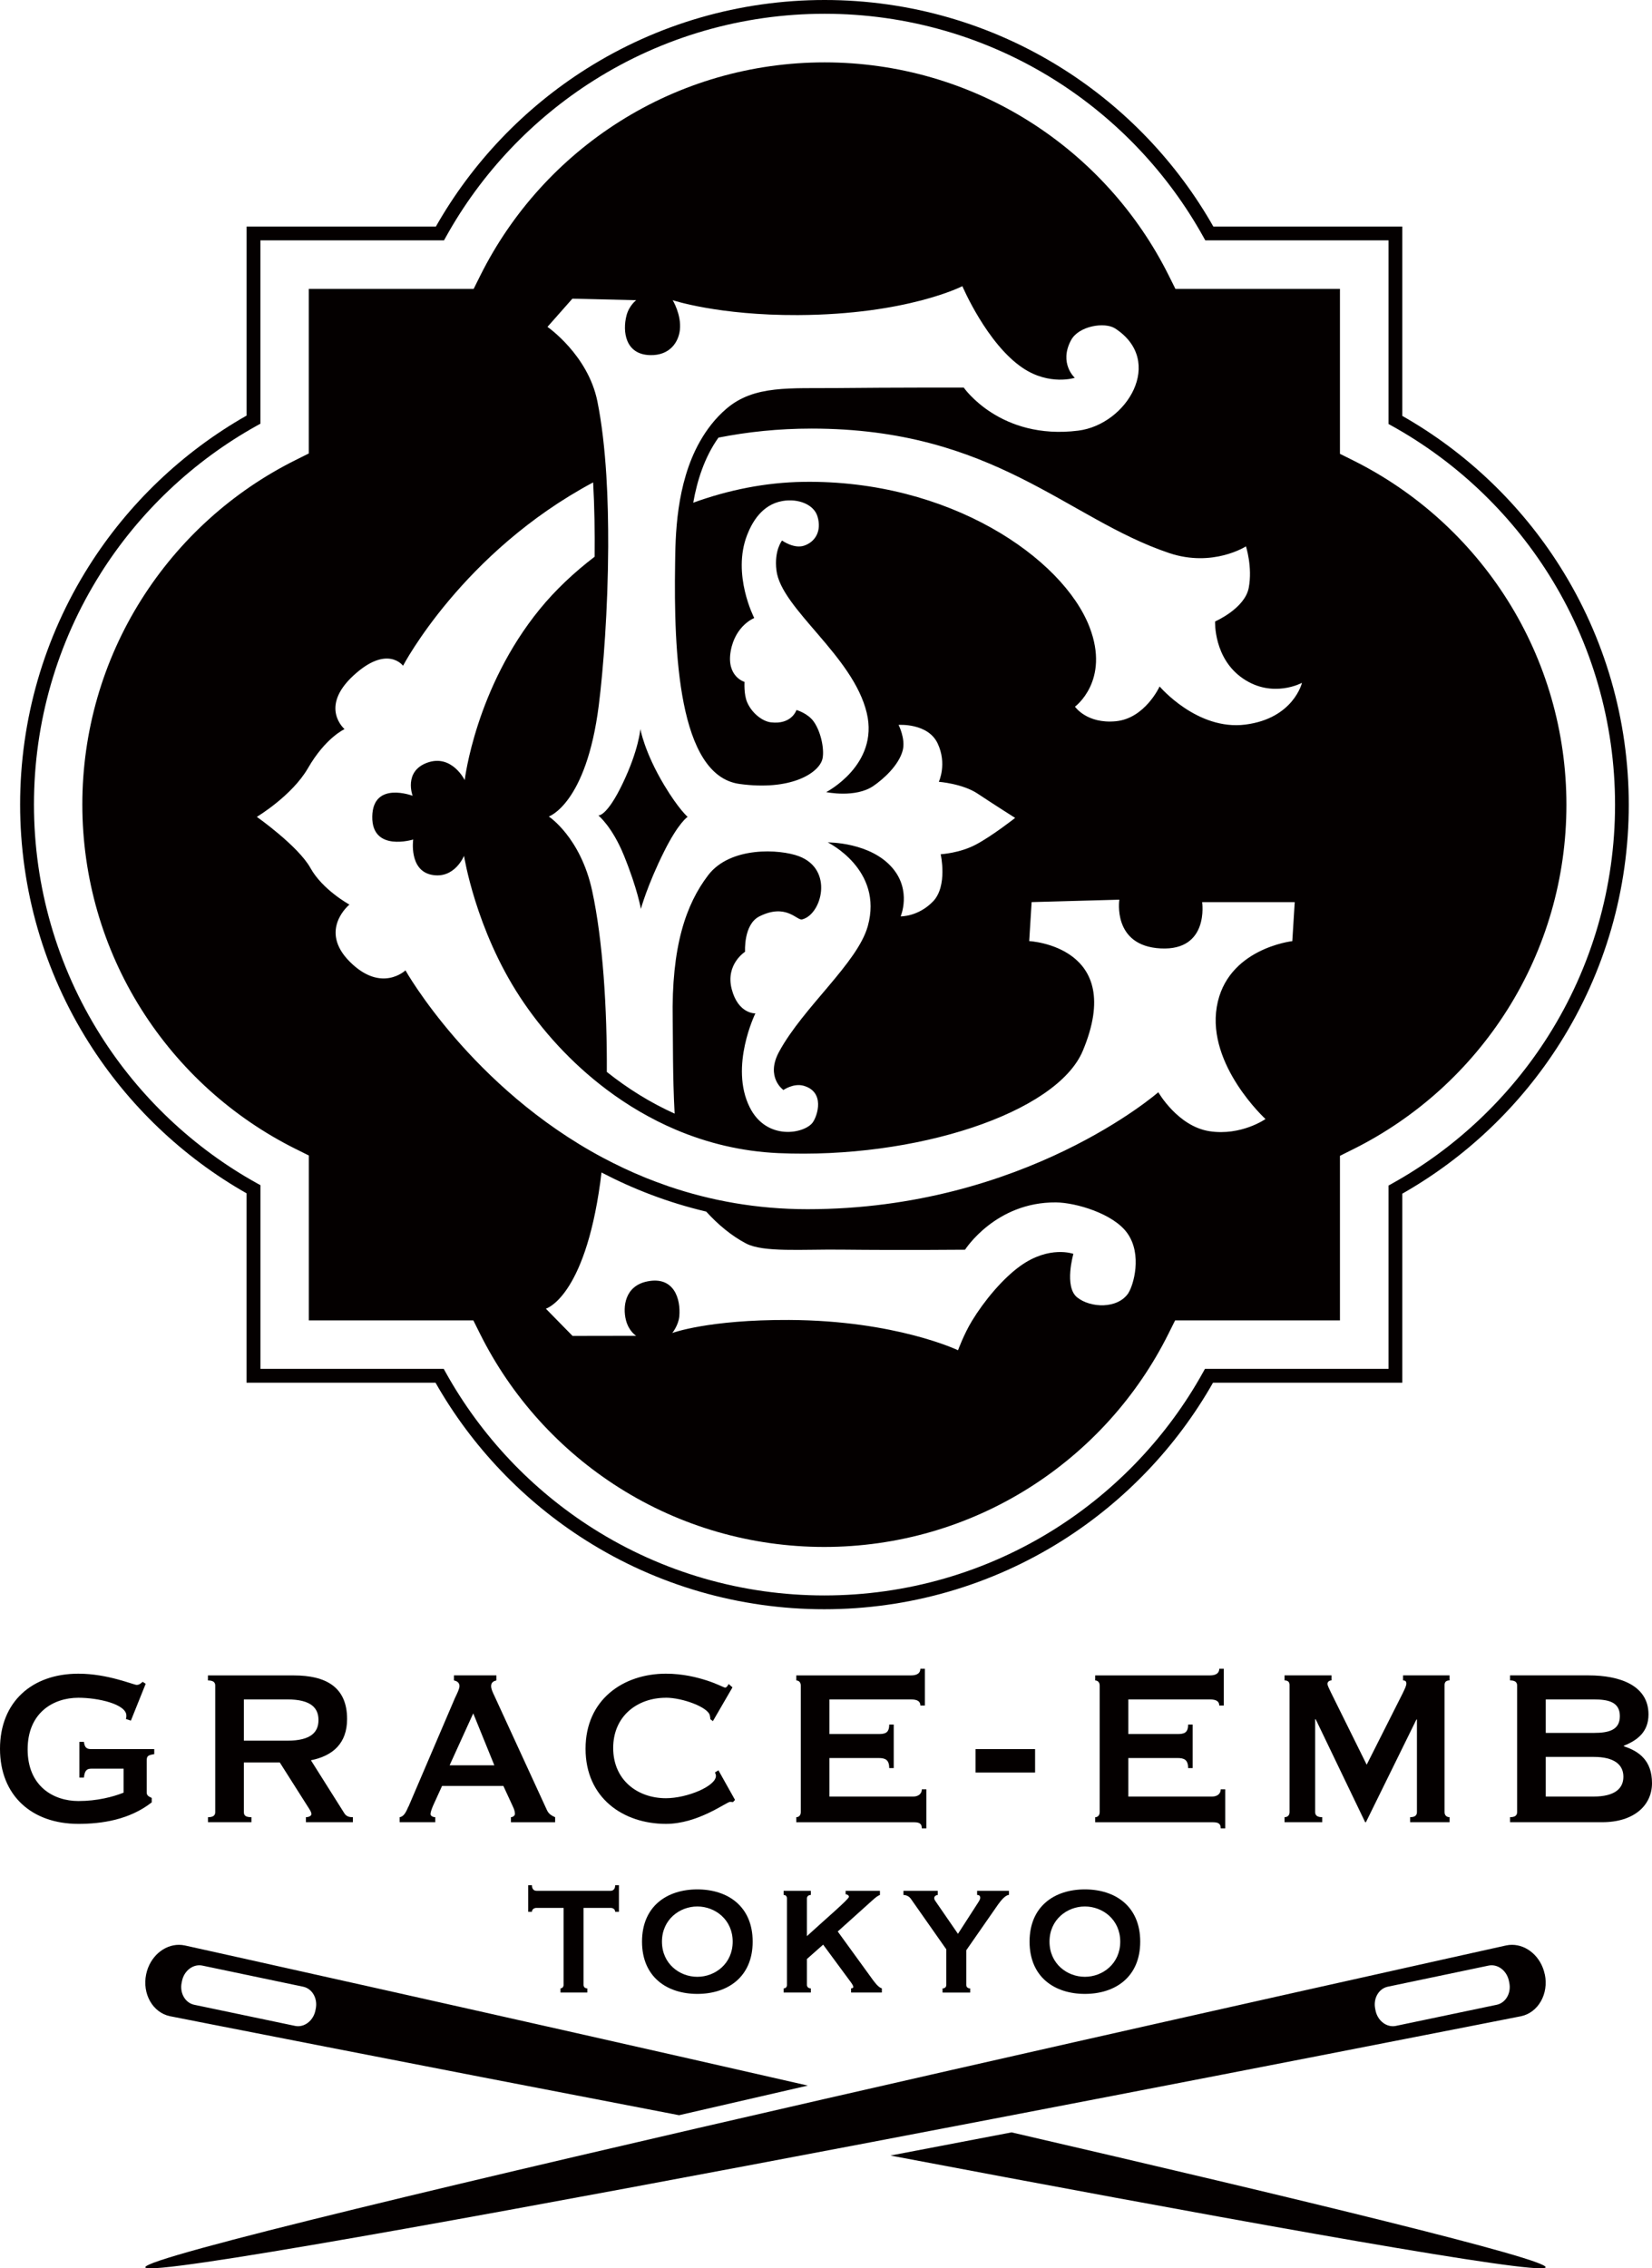
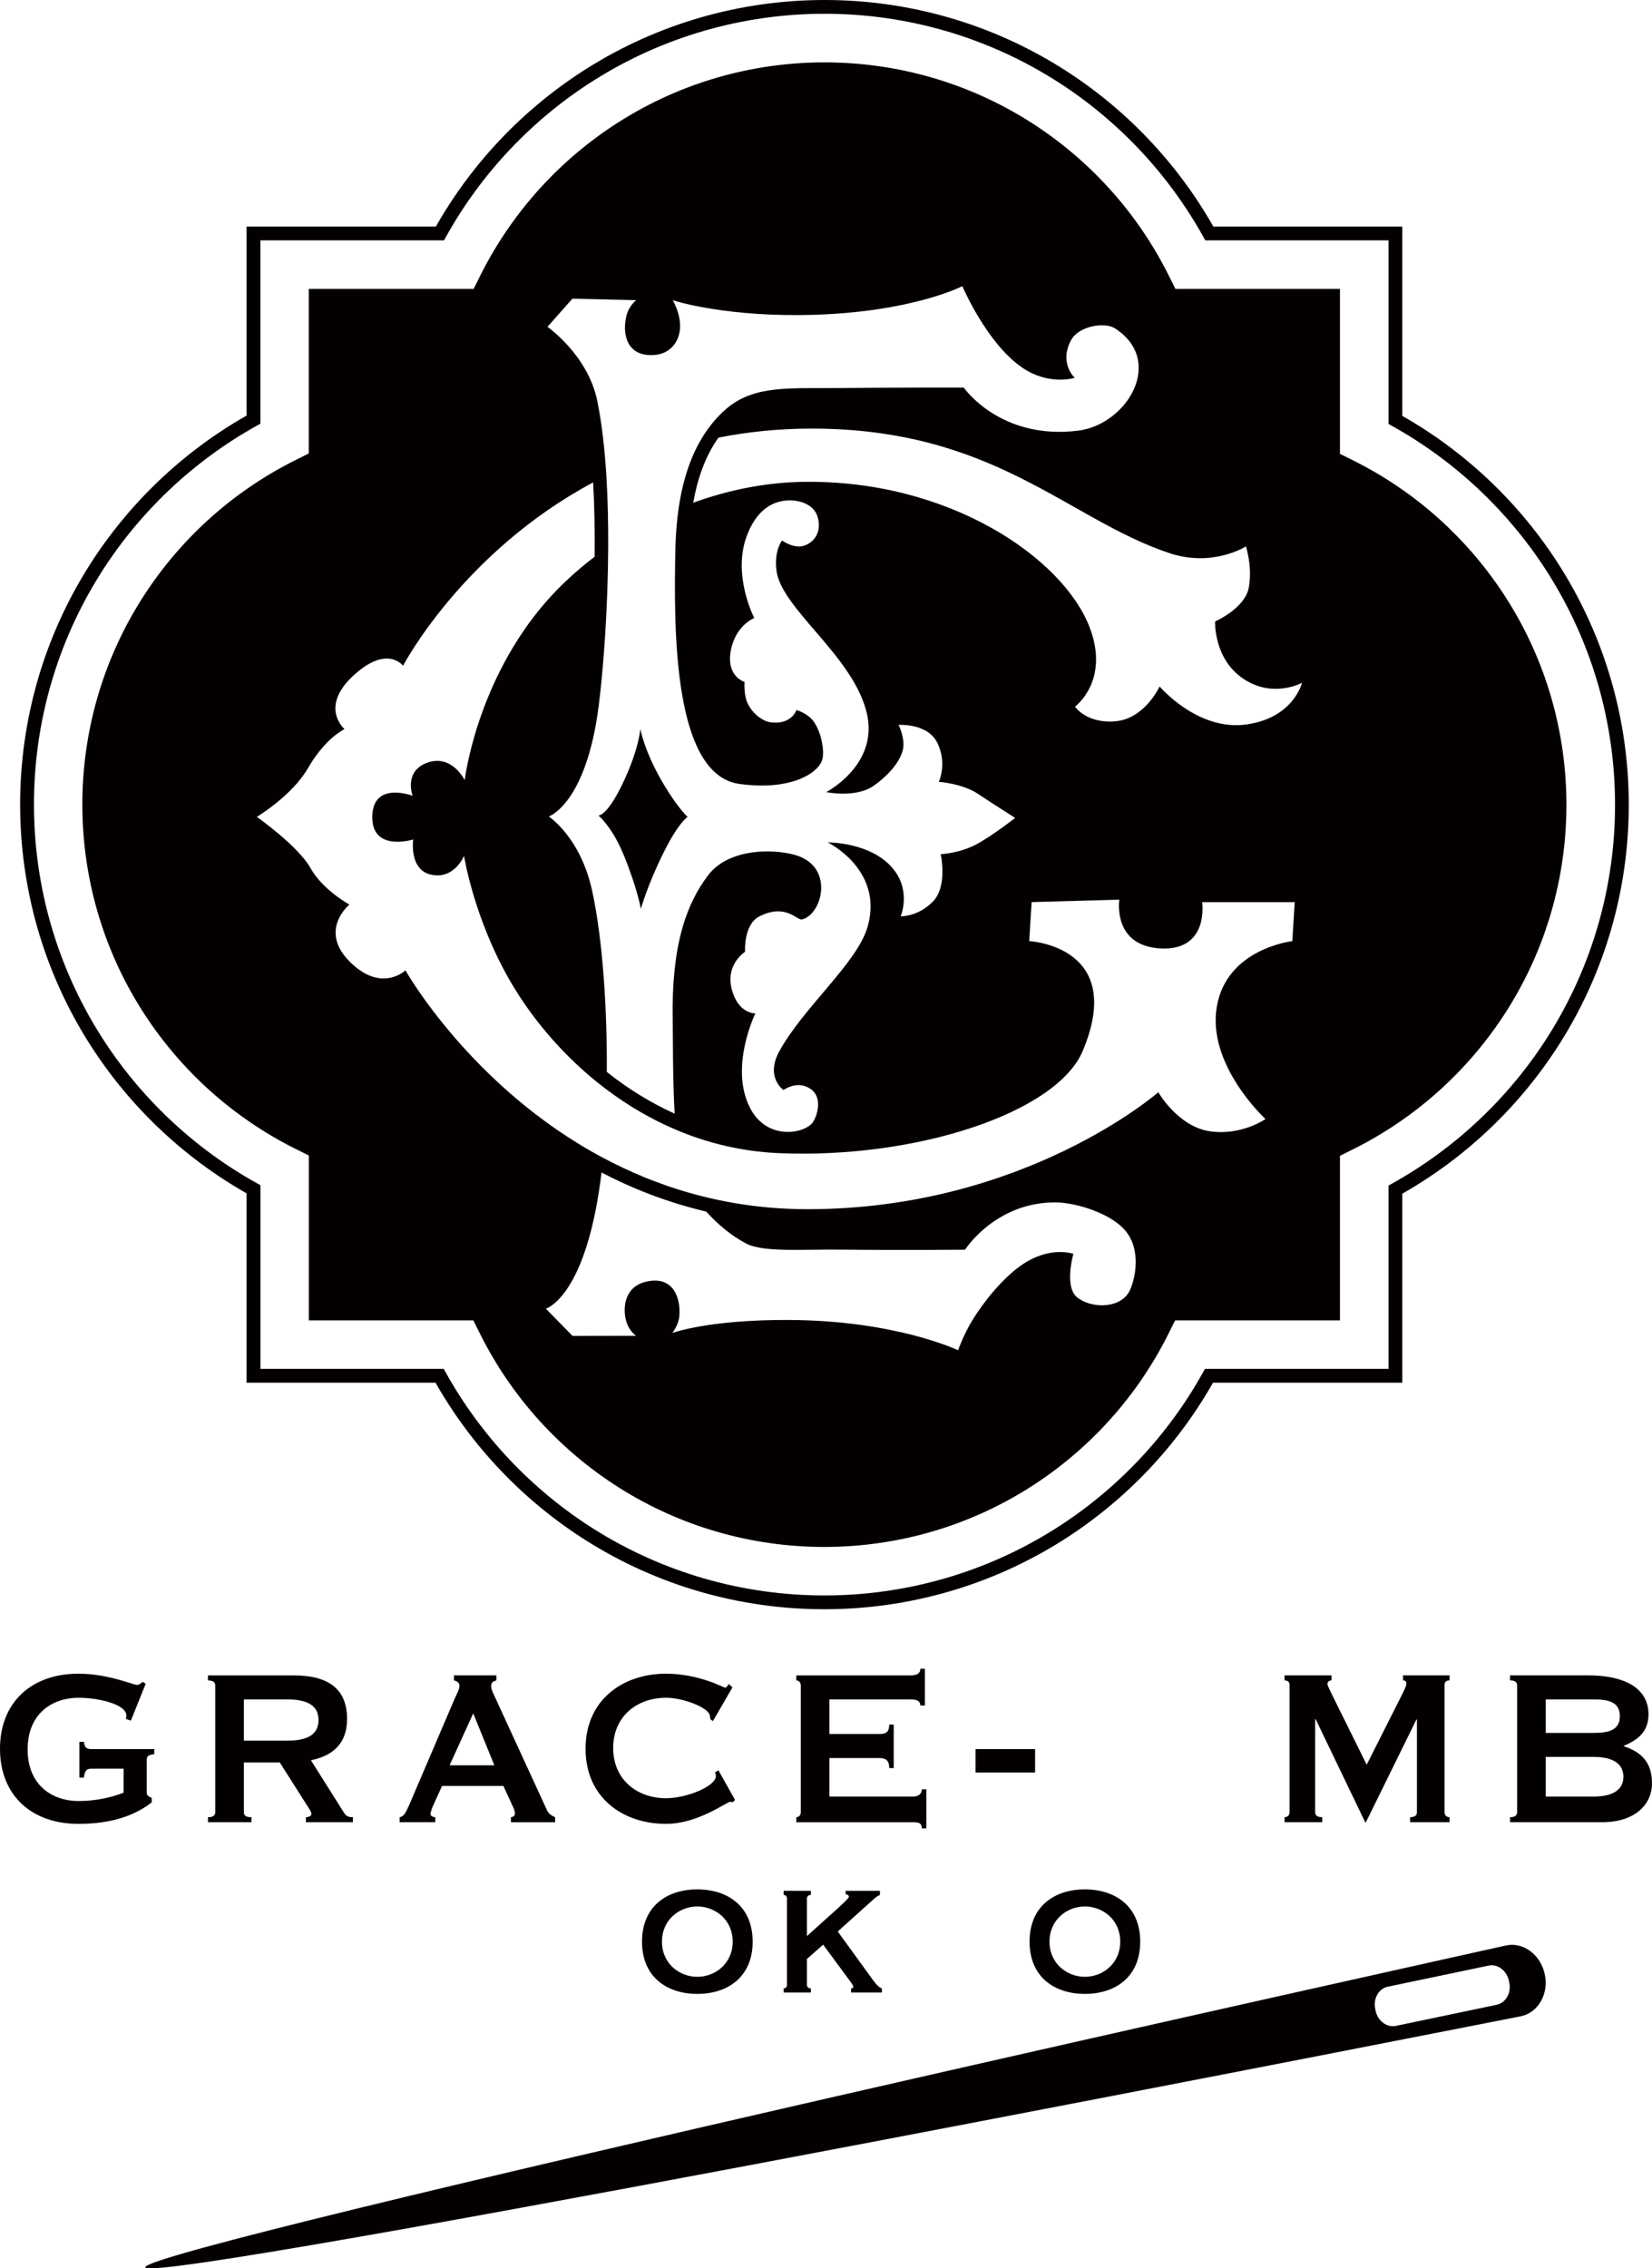
<svg xmlns="http://www.w3.org/2000/svg" id="_レイヤー_2" viewBox="0 0 457.3 627.68">
  <defs>
    <style>.cls-1{fill:#040000;}</style>
  </defs>
  <g id="_レイヤー_1-2">
    <path class="cls-1" d="M42,497.52c-.7-.38-1.39-.54-1.39-1.54v-8.73c0-1.31.28-1.55,2.09-1.85v-1.39h-17.38c-1.25,0-1.88-.31-2.09-2.01h-1.25v9.89h1.25c.21-2.01.83-2.47,2.09-2.47h8.9v6.64c-2.92,1.16-7.3,2.32-12.52,2.32-6.89,0-14.05-4.09-14.05-14.29s7.16-14.29,14.05-14.29c5.49,0,13.28,1.77,13.28,4.94,0,.31,0,.62-.14.93l1.39.46,4.1-10.2-.83-.54c-.42.31-.83.85-1.67.85-.42,0-2.43-.77-5.35-1.55s-6.68-1.55-10.78-1.55c-12.93,0-21.7,7.88-21.7,20.78s8.76,20.78,21.7,20.78c6.54,0,14.18-1.16,20.3-5.95v-1.24Z" />
    <path class="cls-1" d="M57.57,502.85v1.39h12.03v-1.39c-1.6,0-2.09-.46-2.09-1.39v-13.75h9.94l7.65,12.05c.7,1.08,1.11,1.7,1.11,2.24,0,.46-.7.85-1.53.85v1.39h13v-1.39c-.77,0-1.74-.08-2.36-1.08l-9.25-14.67c6.12-1.24,10.01-4.71,10.01-11.43,0-8.81-5.84-12.05-14.74-12.05h-23.78v1.39c1.39,0,2.02.46,2.02,1.39v35.07c0,.93-.62,1.39-2.02,1.39ZM67.51,470.26h12.03c6.68,0,8.62,2.47,8.62,5.71s-1.95,5.71-8.62,5.71h-12.03v-11.43Z" />
    <path class="cls-1" d="M113.05,499.92c-.63,1.47-1.25,2.78-2.43,2.93v1.39h9.87v-1.39c-.7,0-1.32-.39-1.32-.85s.28-1.31.7-2.31l2.5-5.49h16.97l2.64,5.72c.42.85.56,1.54.56,2.01,0,.62-.76.93-1.11.93v1.39h12.24v-1.39c-1.04-.46-1.81-.93-2.29-2.01l-14.46-31.44c-.63-1.31-.97-2.09-.97-2.86,0-1.08.83-1.39,1.46-1.55v-1.39h-11.75v1.39c.7.16,1.53.54,1.53,1.55,0,.77-.62,2.01-1.25,3.32l-12.86,30.05ZM131,474.12l5.84,14.37h-12.38l6.54-14.37Z" />
    <path class="cls-1" d="M184.33,469.79c4.59,0,11.75,2.63,12.17,4.94.07.38.14.7.14,1l.7.54,5.42-9.34-1.04-.93c-.21.31-.56,1-.97,1-.35,0-2.09-1-4.94-1.93s-6.81-1.93-11.47-1.93c-11.75,0-22.25,7.11-22.25,20.78s10.5,20.78,22.25,20.78c8.97,0,16.76-6.1,17.8-6.1.28,0,.49.08.76.08l.56-.62-4.59-8.19-.97.62c.14.23.28.62.28.93,0,2.86-8,6.18-13.84,6.18-7.86,0-14.6-5.02-14.6-13.9s6.74-13.9,14.6-13.9Z" />
    <path class="cls-1" d="M255.18,505.94h1.25v-10.81h-1.25c0,1.24-.97,2.01-2.36,2.01h-23.22v-10.66h13.63c1.81,0,2.92.46,2.92,2.78h1.25v-12.05h-1.25c0,2.32-1.11,2.63-2.92,2.63h-13.63v-9.58h22.53c1.95,0,2.64.62,2.64,1.7h1.25v-10.19h-1.25c0,1.08-.7,1.85-2.64,1.85h-31.71v1.39c.63,0,1.25.46,1.25,1.39v35.07c0,.93-.62,1.39-1.25,1.39v1.39h32.4c1.39,0,2.36.16,2.36,1.7Z" />
    <rect class="cls-1" x="270.05" y="484.01" width="16.48" height="6.49" />
-     <path class="cls-1" d="M337.92,505.94h1.25v-10.81h-1.25c0,1.24-.97,2.01-2.36,2.01h-23.22v-10.66h13.63c1.81,0,2.92.46,2.92,2.78h1.25v-12.05h-1.25c0,2.32-1.11,2.63-2.92,2.63h-13.63v-9.58h22.53c1.95,0,2.64.62,2.64,1.7h1.25v-10.19h-1.25c0,1.08-.7,1.85-2.64,1.85h-31.71v1.39c.63,0,1.25.46,1.25,1.39v35.07c0,.93-.62,1.39-1.25,1.39v1.39h32.4c1.39,0,2.36.16,2.36,1.7Z" />
    <path class="cls-1" d="M401.26,465v-1.39h-12.87v1.39c.56,0,.91.23.91.85s-.35,1.31-.97,2.63l-10.01,19.85-9.94-20.08c-.42-.93-.91-1.77-.91-2.32,0-.62.63-.93,1.11-.93v-1.39h-13v1.39c.76,0,1.39.31,1.39,1.24v35.22c0,.93-.63,1.39-1.39,1.39v1.39h10.43v-1.39c-1.32,0-1.95-.46-1.95-1.39v-25.72h.14l13.7,28.5h.21l13.98-28.42h.14v25.64c0,.93-.63,1.39-1.88,1.39v1.39h10.92v-1.39c-.77,0-1.39-.46-1.39-1.39v-35.22c0-.93.62-1.24,1.39-1.24Z" />
    <path class="cls-1" d="M449.52,483.23v-.16c3.68-1.47,6.81-3.78,6.81-8.65,0-8.03-7.93-10.81-16.55-10.81h-21.77v1.39c1.32,0,1.95.46,1.95,1.39v35.07c0,.93-.63,1.39-1.95,1.39v1.39h25.52c8.76,0,13.77-4.64,13.77-10.81s-3.48-8.8-7.79-10.19ZM427.89,470.26h13.28c4.17,0,7.23.77,7.23,4.63s-3.06,4.64-7.23,4.64h-13.28v-9.27ZM441.17,497.14h-13.28v-10.97h13.28c5.7,0,8.21,2.16,8.21,5.49s-2.5,5.48-8.21,5.48Z" />
-     <path class="cls-1" d="M147.25,521.68h-1.04v7.36h1.04c0-.77.69-1.09,1.27-1.09h7.49v21.31c0,.64-.46.96-.86.96v1.15h7.43v-1.15c-.58,0-1.04-.32-1.04-.96v-21.31h7.48c.58,0,1.27.32,1.27,1.09h1.04v-7.36h-1.04c0,1.21-.69,1.54-1.27,1.54h-20.5c-.58,0-1.27-.32-1.27-1.54Z" />
    <path class="cls-1" d="M177.72,537.29c0,9.79,6.91,14.46,15.31,14.46s15.32-4.67,15.32-14.46-6.91-14.46-15.32-14.46-15.31,4.67-15.31,14.46ZM202.82,537.29c0,6.08-4.84,9.73-9.79,9.73s-9.79-3.65-9.79-9.73,4.84-9.73,9.79-9.73,9.79,3.65,9.79,9.73Z" />
    <path class="cls-1" d="M235.59,550.22v1.15h8.52v-1.15c-1.09-.32-2.19-1.92-3.11-3.2l-9.1-12.54,9.61-8.64c.92-.83,1.44-1.22,2.07-1.47v-1.15h-9.5v.96c.34,0,.92.26.92.7,0,.64-6.39,6.08-11.63,10.88v-10.43c0-.64.52-.96,1.09-.96v-1.15h-7.54v1.15c.52,0,.92.32.92.96v23.93c0,.64-.4.96-.92.96v1.15h7.54v-1.15c-.58,0-1.09-.32-1.09-.96v-7.17l4.49-3.97,7.08,9.6c.98,1.28,1.27,1.79,1.27,2.11,0,.26-.23.38-.63.38Z" />
-     <path class="cls-1" d="M276.3,526.99c.81-1.15,2.07-2.62,2.99-2.62v-1.15h-8.81v1.15c.4,0,.86.13.86.77,0,.51-.34.96-1.04,2.05l-5.12,7.94-5.82-8.45c-.4-.58-.75-.96-.75-1.47s.58-.83.98-.83v-1.15h-9.5v1.15c.69,0,1.55.32,2.07,1.09l9.79,13.95v9.85c0,.64-.46.96-1.04.96v1.15h7.66v-1.15c-.63,0-1.09-.32-1.09-.96v-9.6l8.81-12.67Z" />
    <path class="cls-1" d="M300.31,551.75c8.41,0,15.32-4.67,15.32-14.46s-6.91-14.46-15.32-14.46-15.31,4.67-15.31,14.46,6.91,14.46,15.31,14.46ZM300.31,527.56c4.95,0,9.79,3.65,9.79,9.73s-4.84,9.73-9.79,9.73-9.79-3.65-9.79-9.73,4.84-9.73,9.79-9.73Z" />
    <path class="cls-1" d="M427.61,546.32c-1-4.8-4.88-8.15-9.07-8.15-.53,0-1.07.05-1.61.17,0,0-377.84,83.66-376.7,89.07.04.19.54.28,1.47.28,25.67,0,379.34-69.76,379.34-69.76,4.77-1,7.72-6.19,6.59-11.6ZM414.31,554.76l-27.89,5.84c-.28.06-.57.09-.85.09-2.21,0-4.26-1.77-4.79-4.31l-.1-.49c-.6-2.86.96-5.6,3.48-6.13l27.89-5.84c.28-.06.57-.09.85-.09,2.21,0,4.26,1.77,4.79,4.31l.1.49c.6,2.86-.96,5.6-3.48,6.13Z" />
-     <path class="cls-1" d="M280.02,590.07c-11,2.11-22.23,4.26-33.53,6.41,85.19,16.13,167.96,31.2,179.89,31.2.93,0,1.43-.09,1.47-.28.48-2.32-68.66-19.01-147.83-37.33Z" />
-     <path class="cls-1" d="M49.53,538.17c-4.19,0-8.07,3.35-9.07,8.15-1.13,5.41,1.82,10.6,6.59,11.6,0,0,64.8,12.78,140.93,27.4,11.27-2.61,23.18-5.35,35.64-8.2-88.59-20.21-172.47-38.78-172.47-38.78-.54-.11-1.08-.17-1.61-.17ZM55.18,543.83c.28,0,.57.03.85.09l27.89,5.84c2.52.53,4.08,3.27,3.48,6.13l-.1.49c-.53,2.53-2.58,4.31-4.79,4.31-.28,0-.57-.03-.85-.09l-27.89-5.84c-2.52-.53-4.08-3.27-3.48-6.13l.1-.49c.53-2.53,2.58-4.31,4.79-4.31Z" />
+     <path class="cls-1" d="M280.02,590.07Z" />
    <path class="cls-1" d="M68.25,330.22v52.4h52.31c10.04,17.69,24.43,32.77,41.66,43.65,19.72,12.46,42.53,19.04,65.95,19.04s46.23-6.58,65.95-19.04c17.23-10.88,31.62-25.96,41.66-43.65h52.4v-52.31c17.69-10.04,32.77-24.43,43.65-41.66,12.46-19.72,19.04-42.52,19.04-65.95s-6.58-46.23-19.04-65.95c-10.88-17.23-25.96-31.62-43.65-41.66v-52.4h-52.31c-10.04-17.69-24.42-32.77-41.66-43.65C274.5,6.58,251.69,0,228.27,0s-46.23,6.58-65.95,19.04c-17.23,10.88-31.62,25.96-41.66,43.65h-52.4v52.31c-17.69,10.04-32.77,24.43-43.65,41.66-12.46,19.72-19.04,42.53-19.04,65.95s6.58,46.23,19.04,65.95c10.88,17.23,25.96,31.62,43.65,41.66ZM27.84,158.7c10.74-17.01,25.7-31.15,43.26-40.91l.99-.55v-50.73h50.82l.55-.99c9.75-17.56,23.9-32.52,40.91-43.26,19.11-12.07,41.2-18.45,63.9-18.45s44.8,6.38,63.91,18.45c17.01,10.74,31.15,25.7,40.91,43.26l.55.99h50.73v50.82l.99.55c17.56,9.75,32.52,23.9,43.26,40.91,12.07,19.11,18.45,41.21,18.45,63.91s-6.38,44.8-18.45,63.9c-10.74,17.01-25.7,31.15-43.26,40.91l-.99.55v50.73h-50.82l-.55.99c-9.75,17.56-23.9,32.52-40.91,43.26-19.11,12.07-41.21,18.45-63.9,18.45s-44.8-6.38-63.9-18.45c-17.01-10.74-31.15-25.7-40.91-43.26l-.55-.99h-50.73v-50.82l-.99-.55c-17.56-9.75-32.52-23.9-43.26-40.91-12.07-19.11-18.45-41.21-18.45-63.9s6.38-44.8,18.45-63.91Z" />
    <path class="cls-1" d="M165.64,225.66s3.83,3.07,7.09,11.11c3.8,9.38,4.67,14.75,4.67,14.75,0,0,1.8-6.62,6.44-15.9,4.02-8.05,6.51-9.58,6.51-9.58,0,0-2.49-2.11-6.51-8.81-5.49-9.15-6.58-15.52-6.58-15.52,0,0-.39,5.71-4.91,15.13-4.41,9.2-6.71,8.81-6.71,8.81Z" />
    <path class="cls-1" d="M81.78,317.9l3.71,1.85v45.63h45.54l1.85,3.71c8.7,17.44,22.03,32.18,38.54,42.61,16.96,10.71,36.58,16.37,56.74,16.37s39.78-5.66,56.74-16.37c16.51-10.43,29.84-25.16,38.54-42.61l1.85-3.71h45.63v-45.54l3.71-1.85c17.44-8.7,32.18-22.03,42.61-38.54,10.71-16.96,16.37-36.58,16.37-56.74s-5.66-39.79-16.37-56.74c-10.43-16.51-25.16-29.84-42.61-38.54l-3.71-1.85v-45.63h-45.54l-1.85-3.71c-8.7-17.45-22.03-32.18-38.54-42.61-16.96-10.71-36.58-16.37-56.74-16.37s-39.78,5.66-56.74,16.37c-16.51,10.43-29.84,25.16-38.55,42.61l-1.85,3.71h-45.63v45.53l-3.71,1.85c-17.45,8.7-32.18,22.03-42.61,38.54-10.71,16.96-16.37,36.58-16.37,56.74s5.66,39.78,16.37,56.74c10.43,16.51,25.16,29.84,42.61,38.55ZM312.38,357.79c-2.98,4.49-10.54,4.17-14.21,1.22-3.67-2.95-1.04-12.04-1.04-12.04,0,0-6.63-2.45-14.73,3.37-4.86,3.5-9.96,9.61-13.36,15.2-2.26,3.73-3.84,8.1-3.84,8.1,0,0-17.19-8.24-46.75-8.38-22.45-.11-32.36,3.61-32.36,3.61,0,0,1.72-2.1,1.95-4.6.44-4.75-1.41-11.25-8.95-9.66-6.13,1.29-6.74,7.03-5.83,10.66.81,3.18,2.84,4.37,2.84,4.37l-17.61.03-7.39-7.53s10.66-2.98,15.06-34.95c.12-.87.23-1.79.34-2.74,8.69,4.53,18.36,8.32,28.99,10.82,3.17,3.5,7,6.73,11.06,8.84,4.79,2.49,15.42,1.57,26.24,1.69,16.85.18,34.35.02,34.35.02,0,0,8.42-13.24,25.18-13.09,5.47.05,15.9,3.09,19.75,8.53,4.2,5.92,1.67,14.44.28,16.54ZM323.64,153.04c12.11,4.06,21.26-1.85,21.26-1.85,0,0,1.86,5.73.77,11.47-1.09,5.74-9.31,9.31-9.31,9.31,0,0-.47,10.24,7.76,15.82,8.22,5.58,16.29,1.16,16.29,1.16,0,0-2.33,9.85-15.67,11.56-13.34,1.71-23.74-10.55-23.74-10.55,0,0-4.03,8.84-12.1,9.62-8.07.78-11.33-4.03-11.33-4.03,0,0,9.77-7.14,4.03-22.03-7.36-19.08-38.78-40.8-79.27-40.18-10.46.16-20.77,2.26-30.43,5.77,1.07-6.1,3.12-12.6,6.98-18.01,8-1.58,16.58-2.5,25.78-2.5,50.57,0,70.74,24.98,98.98,34.44ZM158.44,82.65l17.68.42s-1.98,1.45-2.7,4.26c-1.12,4.35-.37,10.77,6.54,10.94,5.51.14,7.87-3.64,8.24-6.96.47-4.23-1.99-8.24-1.99-8.24,0,0,12.64,4.22,34.67,4.12,30.27-.14,45.52-8,45.52-8,0,0,6.77,15.96,16.72,22.64,7.41,4.97,14.4,2.72,14.4,2.72,0,0-4.46-4-1.05-10.39,2.14-4.02,9.38-5.12,12.22-3.27,13.88,9.02,3.27,26.59-10.23,28.28-21.6,2.7-31.68-11.92-31.68-11.92,0,0-20.03-.03-34.82.13-13.36.14-23.16-.85-30.83,5.68-3.12,2.66-5.52,5.81-7.42,9.18-1.66,2.94-2.91,6.06-3.85,9.19,0,0,0,0,0,0-.94,3.13-1.58,6.27-2.01,9.26-.9,6.27-.92,11.9-.97,15.35-.38,24.2.84,58.55,17.81,60.89,14.08,1.94,21.76-2.88,22.92-6.72.66-2.19-.12-7.3-2.31-10.47-1.66-2.39-4.83-3.27-4.83-3.27,0,0-1.28,4.12-7.1,3.41-2.28-.28-5.19-2.45-6.54-5.54-.96-2.19-.73-5.64-.73-5.64,0,0-5.1-1.46-3.82-8.57,1.28-7.1,6.51-9.11,6.51-9.11,0,0-6.25-12.04-1.96-23.01,1.28-3.27,3.98-8.38,9.8-9.38,4.39-.75,8.67.99,9.66,4.26,1.26,4.14-.71,7.1-3.69,8.1-2.85.95-6.11-1.42-6.11-1.42,0,0-2.23,2.71-1.56,8.24,1.28,10.66,21.23,23.6,25.01,39.5,3.41,14.35-11.23,21.88-11.23,21.88,0,0,8.1,1.71,13.07-1.71,2.79-1.91,7.01-5.71,8.1-9.8.85-3.21-1.14-7.09-1.14-7.09,0,0,8.1-.58,10.8,5.1,2.7,5.68.34,10.65.34,10.65,0,0,6.56.49,10.74,3.27,4.26,2.84,10.39,6.72,10.39,6.72,0,0-6.27,4.93-10.81,7.35-4.54,2.43-9.8,2.7-9.8,2.7,0,0,1.99,8.81-2.13,13.07-4.12,4.26-8.95,4.12-8.95,4.12,0,0,3.01-7-2.13-13.21-6.11-7.39-18.05-7.25-18.05-7.25,0,0,15.43,7.5,11.08,23.16-2.84,10.23-17.9,22.45-24.58,34.81-3.8,7.04,1.22,10.54,1.22,10.54,0,0,2.81-1.96,5.6-1.17,5.97,1.71,3.84,8.24,2.56,10.09-2.2,3.18-12.79,5.26-17.48-4.12-5.66-11.31,1.56-26,1.56-26,0,0-4.73.22-6.54-6.68-1.81-6.9,3.69-10.37,3.69-10.37,0,0-.49-7.57,3.98-9.8,7.39-3.69,10.35,1.19,11.79.85,5.4-1.28,8.9-13.79-.85-17.48-5.26-1.99-19-2.81-25.15,5.26-6.15,8.07-10.19,19.71-9.8,40.07.09,4.72-.04,15.68.53,25.89-6.61-2.98-12.91-6.87-18.77-11.54.09-17.32-1.08-36.41-4.07-50.16-3.21-14.78-11.99-20.52-11.99-20.52,0,0,10.37-3.46,13.83-30.74,1.25-9.88,2.54-26.63,2.61-43.89.01-3.18-.02-6.37-.09-9.55,0-.26-.01-.52-.02-.77-.08-3.16-.21-6.31-.4-9.38-.46-7.4-1.25-14.44-2.48-20.54-2.6-12.88-13.82-20.62-13.82-20.62l6.9-7.81ZM85.26,212.55c4.86-8.43,10.12-10.79,10.12-10.79,0,0-7.06-5.98,2.38-14.75s13.81-2.78,13.81-2.78c0,0,16.4-31.38,52.62-50.74.37,6.69.48,13.67.41,20.57-5.76,4.4-10.91,9.27-15.17,14.49-17.81,21.81-20.79,47.32-20.79,47.32,0,0-3.57-7.29-10.39-4.81-6.59,2.4-4.03,9.15-4.03,9.15,0,0-11.01-4.19-11.17,5.74-.16,9.93,11.33,6.36,11.33,6.36,0,0-1.24,8.53,5.12,9.77,6.36,1.24,8.95-5.26,8.95-5.26,0,0,3.16,20.29,15.51,39.11,6.04,9.2,14.14,18.19,23.97,25.58,1.45,1.09,2.93,2.14,4.45,3.15,0,0,0,0,0,0,1.5,1,3.03,1.96,4.6,2.87.03.02.05.03.08.05,1.55.9,3.13,1.76,4.75,2.58.05.03.1.05.15.08,1.66.84,3.36,1.62,5.09,2.36,8.67,3.68,18.17,6.03,28.39,6.49,37.98,1.69,77.09-11.1,84.3-28.32,12.14-29-14.84-30.35-14.84-30.35l.67-10.79,24.28-.67s-2.02,12.81,11.46,13.49c13.49.67,11.46-12.81,11.46-12.81h25.63l-.67,10.79s-18.21,2.02-20.91,18.21c-2.7,16.18,13.49,31.02,13.49,31.02,0,0-6.74,4.72-15.51,3.37s-14.16-10.79-14.16-10.79c0,0-36.95,32.37-97.11,32.37-14.13,0-26.9-2.41-38.34-6.29-.37-.13-.72-.26-1.09-.39-1.73-.61-3.44-1.24-5.11-1.91-.32-.13-.64-.27-.96-.4-1.75-.72-3.47-1.47-5.15-2.26-.17-.08-.33-.16-.5-.24-1.86-.88-3.68-1.79-5.45-2.73,0,0,0,0,0,0h0c-36.44-19.42-54.69-51.87-54.69-51.87,0,0-6.65,6.37-15.41-2.39-8.77-8.77-.1-15.81-.1-15.81,0,0-7.42-4.05-10.79-10.12-3.37-6.07-14.84-14.16-14.84-14.16,0,0,9.75-5.83,14.16-13.49Z" />
  </g>
</svg>